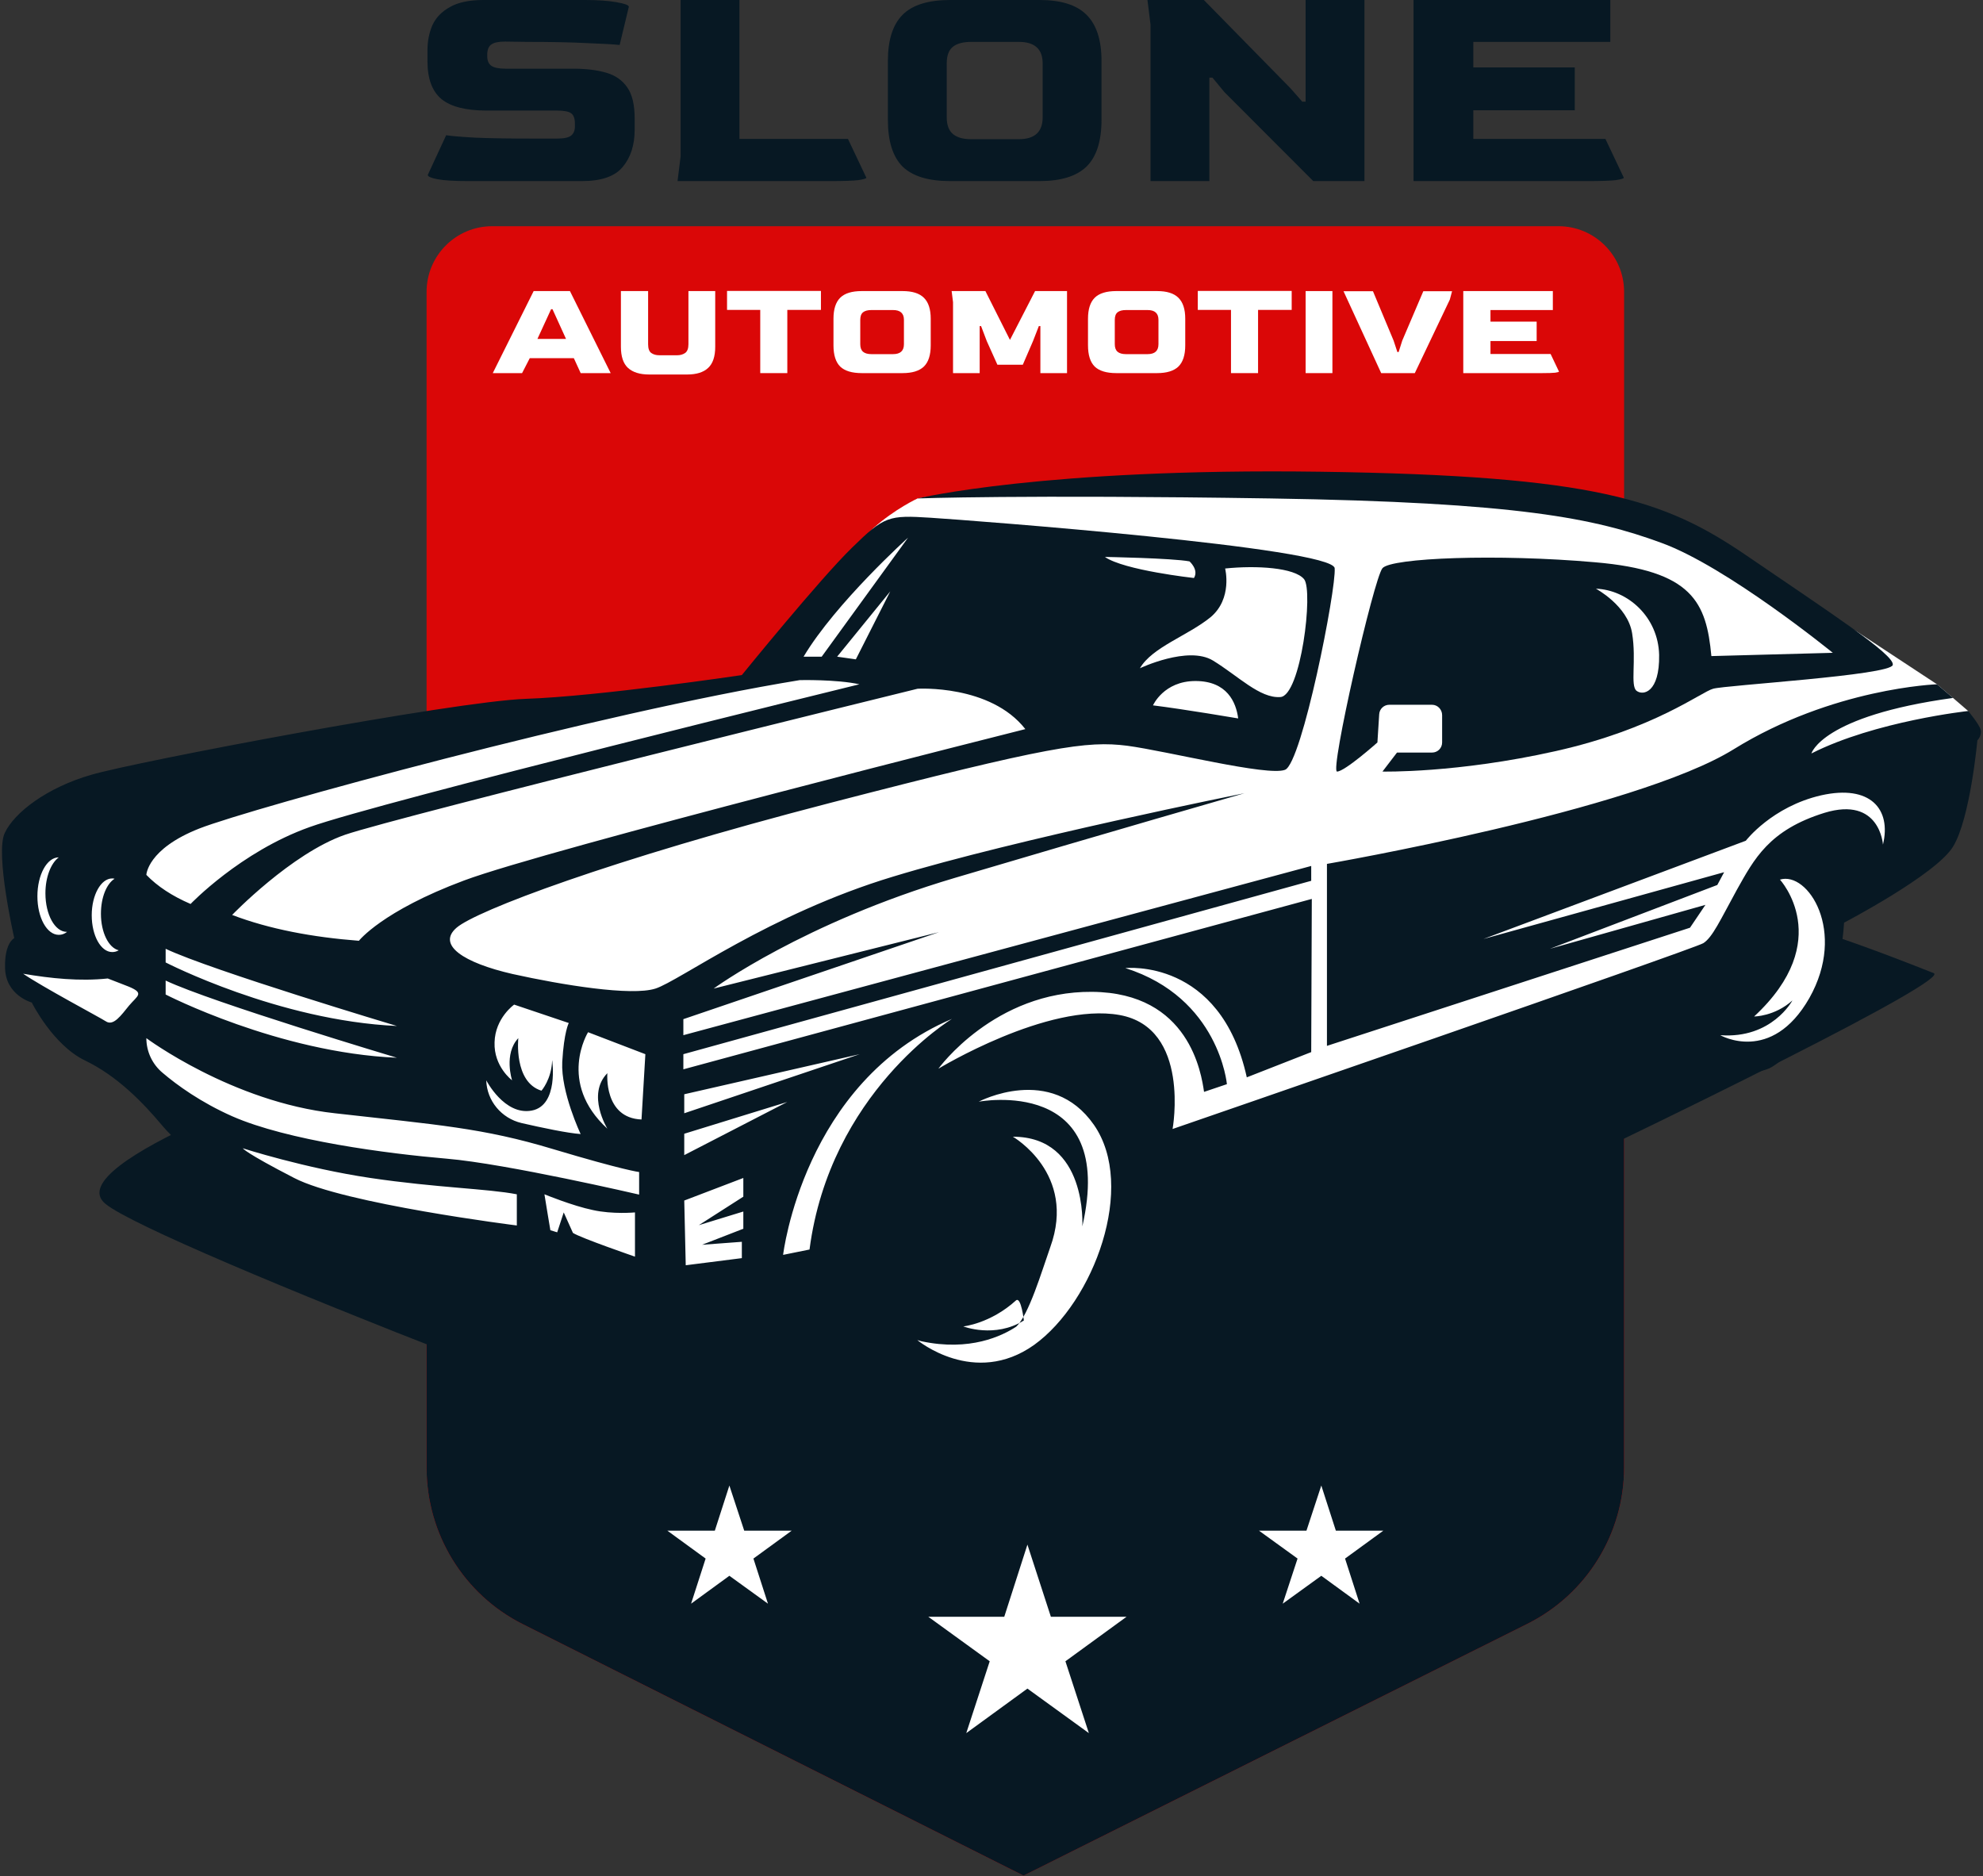
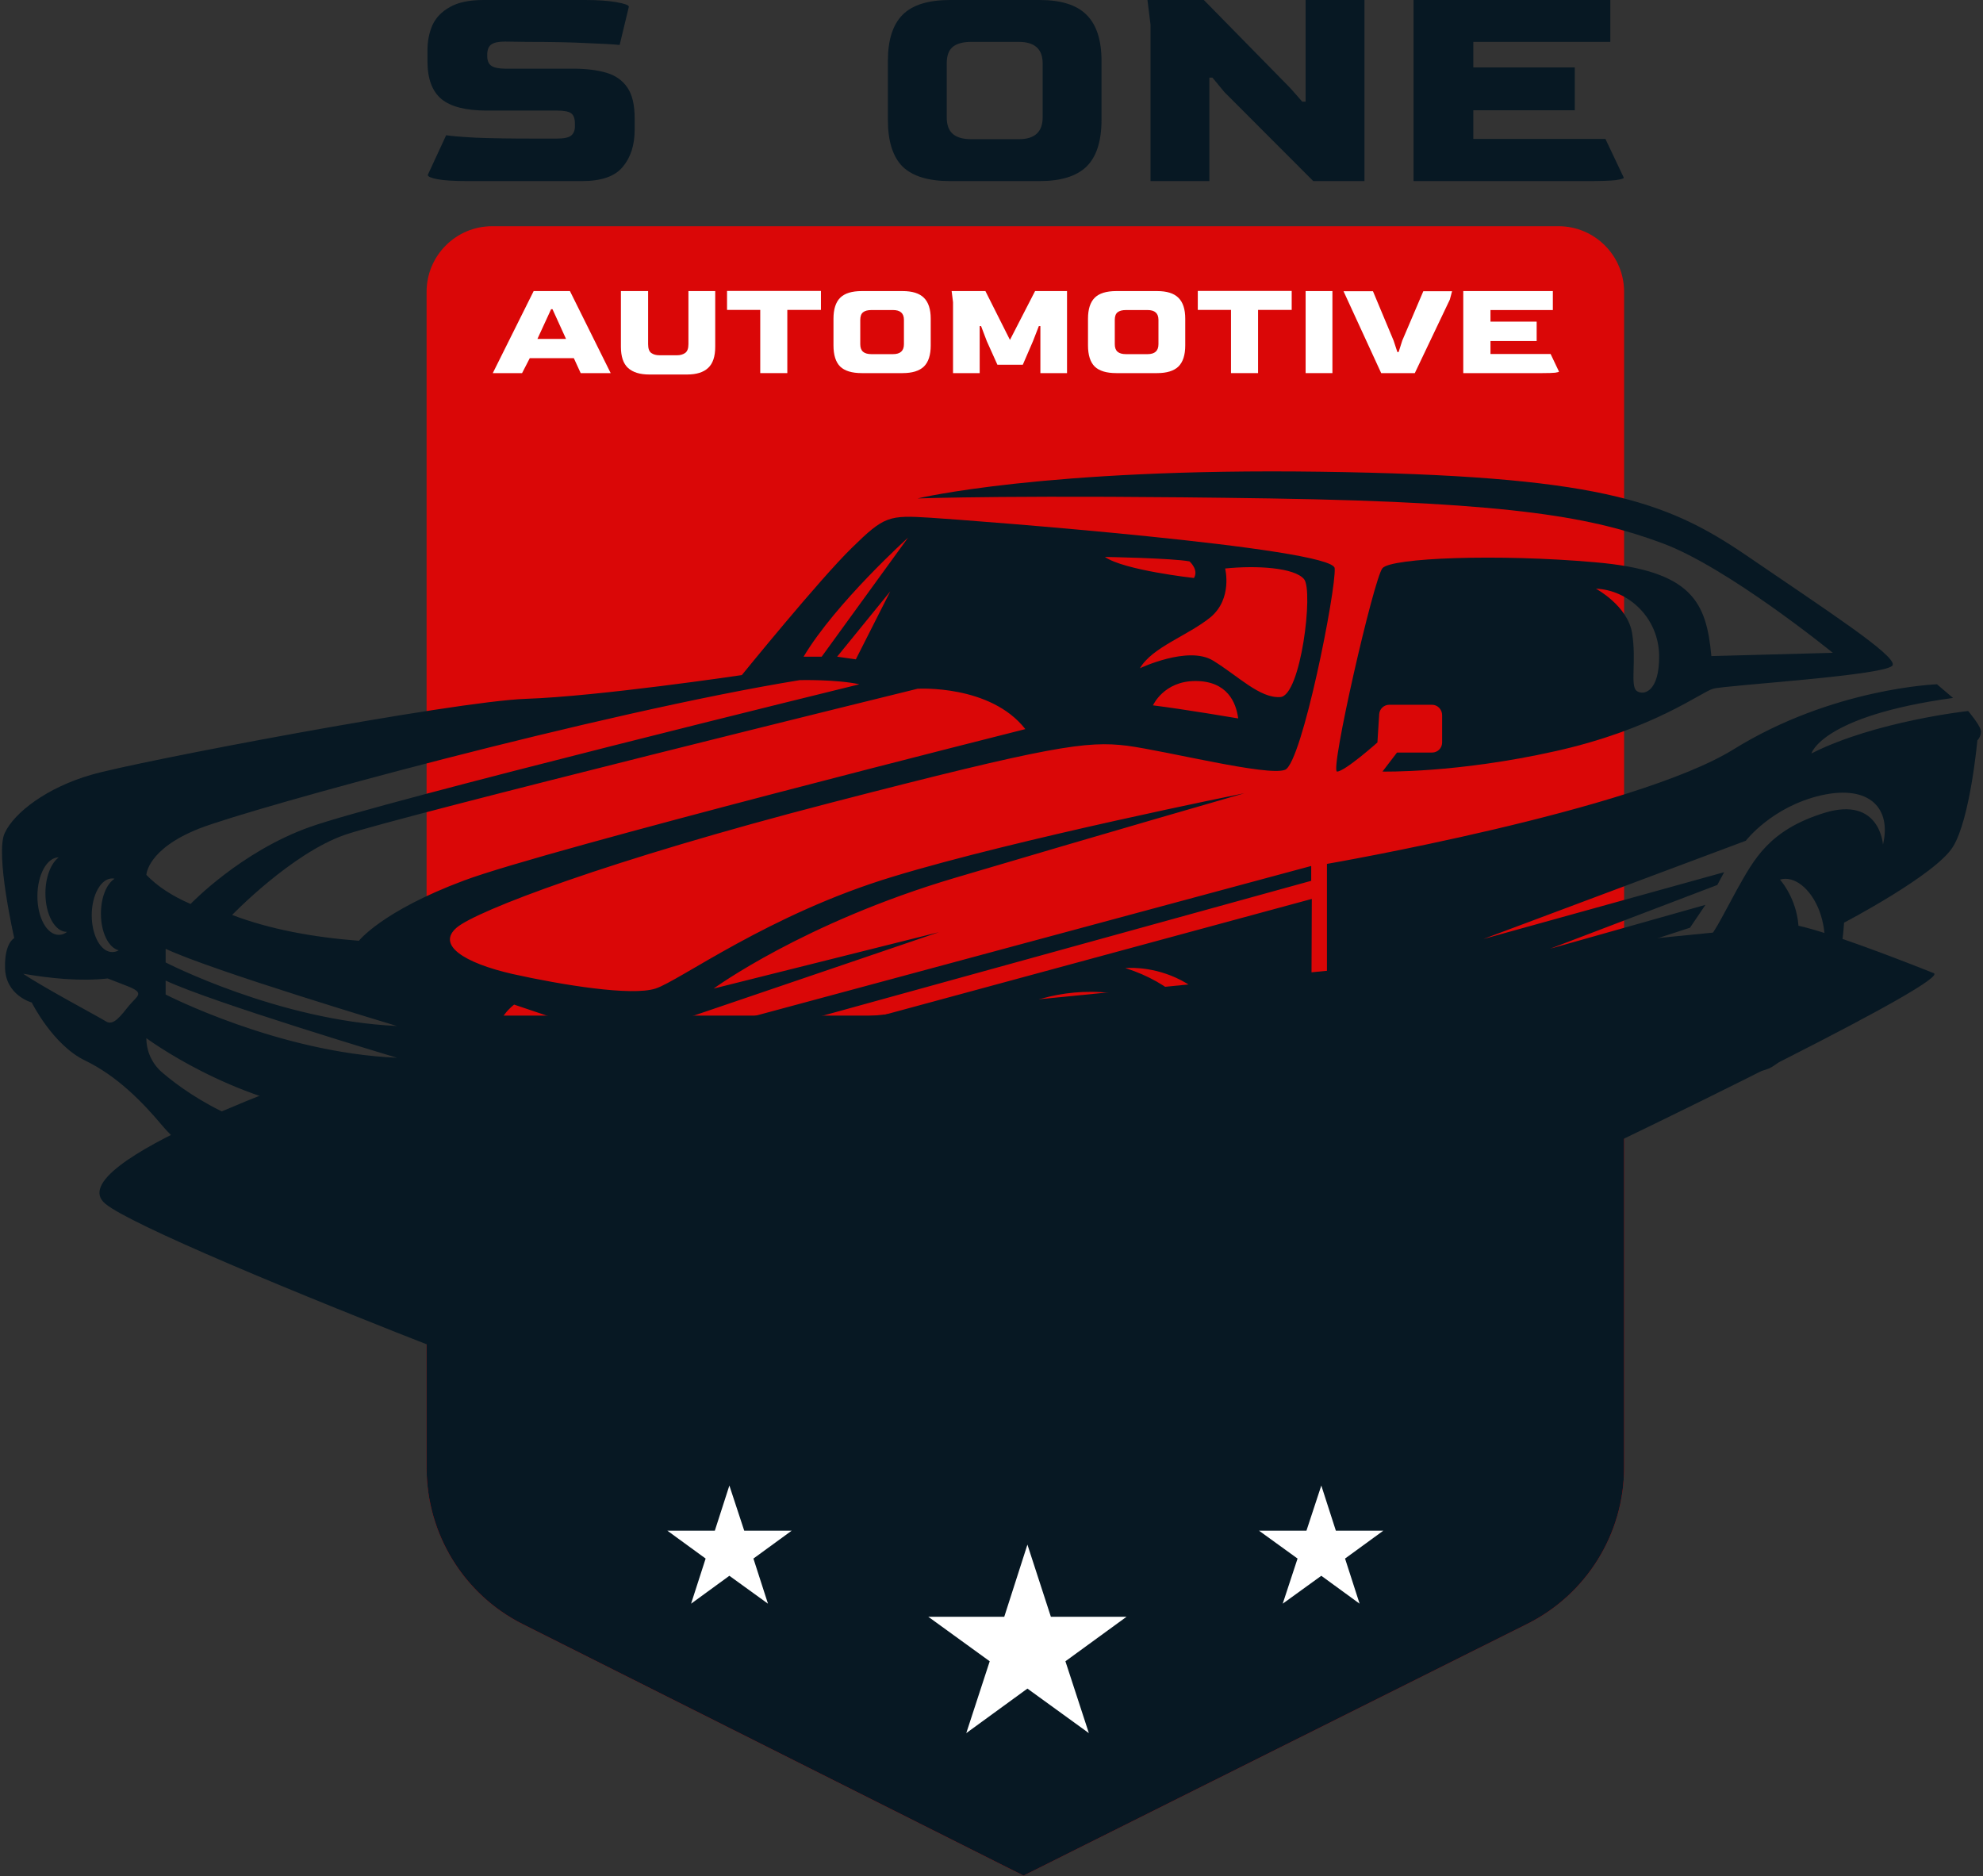
<svg xmlns="http://www.w3.org/2000/svg" width="668" height="632" viewBox="0 0 668 632" fill="none">
  <rect x="0" y="0" width="668" height="632" fill="#333333" stroke="none" />
  <path d="M514.5 547L344.8 631.8L176.1 547.1C156.2 537.1 143.7 516.7 143.7 494.4V98.3C143.7 86.1 153.6 76.2 165.8 76.2H525C537.2 76.2 547.1 86.1 547.1 98.3V494.3C547.1 516.6 534.5 537 514.5 547Z" fill="#DA0707" />
  <path d="M143.7 342.1V494.4C143.7 516.7 156.2 537.1 176.1 547.1L344.8 631.8L514.5 547C534.5 537 547.1 516.6 547.1 494.3V342.1H143.7Z" fill="#071823" />
  <path d="M346.1 520.3L354 544.6H379.5L358.9 559.6L366.8 583.8L346.1 568.8L325.5 583.8L333.4 559.6L312.7 544.6H338.3L346.1 520.3Z" fill="white" />
  <path d="M245.7 500.4L250.7 515.6H266.7L253.8 525L258.7 540.2L245.7 530.8L232.8 540.2L237.7 525L224.8 515.6H240.8L245.7 500.4Z" fill="white" />
  <path d="M445.1 500.4L450 515.6H466L453.1 525L458 540.2L445.1 530.8L432.1 540.2L437.1 525L424.1 515.6H440.1L445.1 500.4Z" fill="white" />
  <path d="M603.8 311.5C603.8 311.5 610.3 311.5 651.4 327.8C662.4 332.2 299.5 503.6 277 500.4C254.6 497.1 52.1 419.3 35.5 405.5C18.9 391.8 111.3 360.2 111.3 360.2L603.8 311.5Z" fill="#071823" />
-   <path d="M309.1 167.9C309.1 167.9 301.5 171.4 294.2 177.9C287 184.5 255.4 227.5 255.4 227.5L163.4 246.5C163.4 246.5 27.8 268.1 17.6 281.3C7.4 294.6 9.1 323.9 9.1 323.9L4.8 328L40 358.7C40 358.7 102.4 411.1 125.7 410C148.4 408.9 224.8 430.2 224.8 436.1L277.9 429.2C277.9 429.2 279.6 460.6 312.7 466.6C345.8 472.7 368.8 441.3 368.8 441.3L384.9 399.8L566.2 333.1C566.2 333.1 563.6 351.5 582.2 354C600.9 356.5 614.6 340.3 616.3 323.6C618 306.8 620.6 299 620.6 299C620.6 299 651.7 283.3 654.9 273.3C658 263.2 663 239.5 663 239.5L657.9 235.1L652.5 230.5L625.6 212.8L556.4 174.1L454.4 163.9C454.4 163.9 330.6 163.3 309.1 167.9Z" fill="white" />
  <path fill-rule="evenodd" clip-rule="evenodd" d="M309.1 167.9C309.1 167.9 351.9 157.6 444.7 158.9C537.5 160.2 560.8 168.4 588 186.9C615.2 205.5 638.5 220.6 637.6 224C636.8 227.5 581.1 230.8 577.1 232C573 233.1 557.5 245.5 524.1 253C490.7 260.5 465.7 259.9 465.7 259.9L470.6 253.5H482.4C484.3 253.5 485.8 252 485.8 250.1V240.9C485.8 239 484.3 237.4 482.4 237.4H468C466.2 237.4 464.7 238.8 464.6 240.6L464 250.1C464 250.1 453 259.9 450.4 259.9C447.9 259.9 462.8 194.8 465.7 191.4C468.6 187.9 504.5 186.5 537.3 189.4C570.2 192.2 574.8 202.9 576.5 221L617.4 219.9C617.4 219.9 581.7 190.8 559.5 182.8C537.3 174.7 512 169.2 427.9 167.9C343.7 166.6 309.1 167.9 309.1 167.9ZM558.9 220.6C558.6 207.9 548.4 198.7 537.6 198.3C537.6 198.3 548.3 204 549.8 213.3C551.3 222.5 549.1 231 551.3 232.7C553.5 234.4 559.1 233.3 558.9 220.6Z" fill="#071823" />
  <path fill-rule="evenodd" clip-rule="evenodd" d="M666.1 249.4C666.1 249.4 663.7 275.8 657.9 285.2C652.2 294.6 621.2 310.8 621.2 310.8C619.4 340.2 603.2 355.6 596.9 359.4C592.6 362.1 577.9 362.9 569 358.9C560.1 354.8 557.8 340.2 557.8 340.2L387.4 405.5C382 449.8 343.1 489.2 305.7 480.3C268.3 471.4 266.3 433.4 266.3 433.4C266.3 433.4 226.6 440 219.9 438.9C213.3 437.7 193.5 425.1 180.8 423C168.1 421 121.8 413.8 100.8 407.8C79.8 401.7 61.4 387.2 54.7 379.2C48 371.2 39.4 362.4 28.6 357.2C17.8 352 10.7 337.7 10.7 337.7C10.7 337.7 1.8 335.3 1.7 325.9C1.5 317.6 4.8 316 4.8 316C4.8 316 -1.7 287.5 1.6 280.6C4.8 273.7 15.8 265.3 30.7 261C45.6 256.6 152.6 236.3 177.1 235.4C201.5 234.6 249.9 227.4 249.9 227.4C249.9 227.4 276.1 195.1 287 184.5C297.9 173.8 299.4 173.5 313.5 174.4C327.6 175.3 449 184.5 449.6 191.4C450.2 198.3 438.6 257 432.9 259.3C427.1 261.6 393.2 253 379.7 251.2C366.1 249.5 354 251.2 279.5 270.5C205 289.8 160.4 306.8 153.8 312.5C147.1 318.3 156.1 324.3 172.7 328.1C189.4 331.8 212.7 335.6 220.8 333C228.9 330.4 259.1 307.9 300.8 295.3C342.5 282.6 419.2 267.2 419.2 267.2C419.2 267.2 372.6 280.6 321.7 295.7C270.7 310.8 240.4 333 240.4 333L316.3 314L230.2 343.3V348.7L441.7 291.7V296.7L230.2 355.1V360.2L441.9 302.8L441.7 354.4L420 362.9C411.1 322.6 379.1 326.1 379.1 326.1C410.7 336.1 413.3 365.2 413.3 365.2L405.6 367.8C404.7 361.7 400.7 334.4 367.9 334.1C335 333.8 316.1 360 316.1 360C316.1 360 352.9 337.6 377.1 341.9C401.2 346.2 395 380.3 395 380.3C395 380.3 570.6 319.7 573.8 317.7C576.9 315.7 579.4 310.1 585.1 299.7C590.9 289.4 595.9 279.6 614.6 273.8C633.3 268.1 634.3 284.5 634.3 284.5C637.2 272.5 630 264.2 613.5 267.9C596.9 271.7 588.1 283.2 588.1 283.2L499.7 316.3L580.8 293.8L578.5 298.1L522.1 319.6L574.5 304.8L569.3 312.5L447 352.3V291C447 291 550.6 273.1 584 252.4C617.4 231.7 652.5 230.5 652.5 230.5L657.9 235.1C613.6 241.2 610.2 253.8 610.2 253.8C631.7 242.9 663 239.5 663 239.5C663 239.5 666.7 243.9 667.2 245.8C667.7 247.8 666.1 249.4 666.1 249.4ZM417.1 242C416.4 236.6 413.4 229.4 402.7 229.4C392 229.4 388.4 237.6 388.4 237.6C398.9 238.9 417.1 242 417.1 242ZM407.8 207.9C400.2 214.1 388.1 218 384 225.1C384 225.1 400.2 217.4 408.6 222.5C417.1 227.7 424.4 235.3 431.3 234.8C438.2 234.4 442.5 199 439.3 195.1C436.1 191.2 423.3 190.4 412.7 191.5C412.7 191.5 415.3 201.6 407.8 207.9ZM372.2 187.6C378.6 192.1 402.2 194.7 402.2 194.7C403.9 191.9 400.7 189.1 400.7 189.1C394.8 188 372.2 187.6 372.2 187.6ZM30.9 308.3C30.9 315.2 34 320.7 37.8 320.7C38.6 320.7 39.333 320.5 40 320.1C36.6 319.3 34 314.1 34 307.8C34 302.3 35.9 297.7 38.6 296C38.333 295.933 38.067 295.9 37.8 295.9C34 295.9 30.9 301.5 30.9 308.3ZM12.6 301.9C12.6 309.1 15.8 314.9 19.8 314.9C20.8 314.9 21.7 314.6 22.6 313.9C22.533 313.9 22.5 313.9 22.5 313.9C18.5 313.9 15.3 308.1 15.3 300.9C15.3 295.4 17.2 290.7 19.8 288.8C15.8 288.8 12.6 294.7 12.6 301.9ZM43.5 332.4C42.3 331.9 39.6 330.9 36.3 329.6C26.9 330.6 17.2 329.6 7.8 328C14.2 332.4 33.4 342.6 35.6 344C38.2 345.8 40.8 342 43.5 338.7C46.3 335.4 48.7 334.6 43.5 332.4ZM179.1 374.1C169.9 375.8 163.8 363.9 163.8 363.9C164 370.8 168.9 376.7 175.7 378.3C182.7 379.9 191.2 381.7 195.6 382C195.6 382 188.9 367.9 189.4 357.7C190 347.5 191.6 344.6 191.6 344.6L173.2 338.4C173.2 338.4 166.8 342.9 166.6 351.1C166.3 359.3 172.5 363.9 172.5 363.9C172.5 363.9 169.6 355 174.6 349.7C174.6 349.7 173 364.5 182.4 367.4C182.4 367.4 185.8 363.6 186 357.1C186 357.1 188.3 372.4 179.1 374.1ZM309.1 232C309.1 232 134.3 275 116.2 281.2C98.1 287.5 78.2 308.2 78.2 308.2C90.8 313 105.3 315.7 120.9 316.9C120.9 316.9 128.7 306.9 156.3 296.6C184 286.2 345.4 245.6 345.4 245.6C333.6 230.5 309.1 232 309.1 232ZM133.7 345.6C133.7 345.6 71.2 326.9 55.8 319.6V324.2C55.8 324.2 93.8 343.8 133.7 345.6ZM55.8 330.3V335C55.8 335 93.8 354.6 133.7 356.3C133.7 356.3 71.2 337.6 55.8 330.3ZM270.7 221.2H276.8L305.9 181.1C305.9 181.1 281.5 203.1 270.7 221.2ZM282 221.2L288.3 222.1L299.9 199.2L282 221.2ZM49.3 294.7C53.033 298.567 58 301.833 64.2 304.5C64.2 304.5 81 286.9 104.3 278.6C127.6 270.2 289.5 230.5 289.5 230.5C281.7 228.8 269.4 229.1 269.4 229.1C202.4 240 84.7 272.2 67.1 279.1C49.6 286 49.3 294.7 49.3 294.7ZM174.1 402.3C164.4 400.4 147.1 400.1 124.8 396.8C102.6 393.5 81.8 386.8 81.8 386.8C81.8 386.8 82.4 388.2 99.1 396.8C115.8 405.5 174.1 412.8 174.1 412.8V402.3ZM213.9 408.4C213.9 408.4 206.4 409.1 199.7 407.6C192.9 406.2 183.4 402.3 183.4 402.3C183.8 404.9 185.4 414.4 185.4 414.4L187.7 415.1L189.9 408.4L193 415.3C195.6 417 213.9 423.3 213.9 423.3V408.4ZM215.3 394.8C215.3 394.8 210.1 394.2 186.4 387.1C162.6 379.9 147.3 378.9 112.8 375C78.2 371.2 49.3 349.7 49.3 349.7C49.3 354.2 51.3 358.5 54.8 361.4C59.6 365.5 67.6 371.3 78.2 376C96.8 384.2 130.5 388.6 150.5 390.3C170.6 392 215.3 402.4 215.3 402.4V394.8ZM217.4 355.1L198.1 347.7C198.1 347.7 187.6 364.6 204.6 380.2C204.6 380.2 197.5 368.7 204.6 361.5C204.6 361.5 203.3 376.6 216.1 377.1L217.4 355.1ZM230.5 375L289.6 355.1L230.5 368.6V375ZM230.5 389.1L265.2 371.2L230.5 381.9V389.1ZM250.4 396.8L230.5 404.4L231 426.2L249.9 423.8V418.3L236.5 419.3L250.4 413.9V408.1L235.4 412.7L250.4 403.1V396.8ZM320.7 343.2C270.6 364.5 263.8 422.7 263.8 422.7L272.7 420.9C279.6 368 320.7 343.2 320.7 343.2ZM368.5 378.9C354.1 358.2 329.7 371.1 329.7 371.1C329.7 371.1 376.3 362.2 364.6 413.1C364.6 413.1 366.4 382.9 341.2 382.9C341.2 382.9 362.8 395.3 353.8 420.1C350.9 428.3 346.6 442.9 342.3 446.9C337.6 450 326.7 455.3 310.4 451.8C309.933 451.667 309.467 451.533 309 451.4C309 451.4 328.2 467.4 348.4 453C368.5 438.5 382.9 399.6 368.5 378.9ZM324.5 446.8C324.5 446.8 335.1 450.9 344.9 444.8C344.9 444.8 344 436.8 342.3 438C333.6 445.9 324.5 446.8 324.5 446.8ZM599.6 296.3C599.6 296.3 618.5 316.8 590.9 342.4C590.9 342.4 597.8 342.4 603.8 337C603.8 337 596.9 350 579.5 348.7C579.5 348.7 596.7 358.6 609.5 336.2C622.2 313.7 609 293.4 599.6 296.3Z" fill="#071823" />
  <path d="M166 125.683L179.771 98.047H191.991L205.715 125.683H195.61L193.307 120.654H178.455L175.87 125.683H166ZM181.04 114.168H190.675L186.116 104.157H185.646L181.04 114.168Z" fill="white" />
  <path d="M218.702 126.153C215.569 126.153 213.188 125.417 211.558 123.944C209.96 122.471 209.161 120.09 209.161 116.8V98.047H218.326V115.954C218.326 117.427 218.687 118.414 219.407 118.915C220.128 119.416 221.021 119.667 222.086 119.667H228.149C229.152 119.667 230.029 119.416 230.781 118.915C231.533 118.382 231.909 117.395 231.909 115.954V98.047H240.933V116.8C240.933 120.09 240.134 122.471 238.536 123.944C236.97 125.417 234.604 126.153 231.439 126.153H218.702Z" fill="white" />
  <path d="M256.099 125.683V104.392H244.913V98H276.544V104.392H265.217V125.683H256.099Z" fill="white" />
  <path d="M290.309 125.683C286.988 125.683 284.56 124.947 283.024 123.474C281.52 121.97 280.768 119.589 280.768 116.33V107.353C280.768 104.157 281.52 101.807 283.024 100.303C284.528 98.799 286.957 98.047 290.309 98.047H304.033C307.323 98.047 309.72 98.799 311.224 100.303C312.76 101.807 313.527 104.157 313.527 107.353V116.33C313.527 119.589 312.76 121.97 311.224 123.474C309.689 124.947 307.292 125.683 304.033 125.683H290.309ZM293.552 119.291H300.837C303.281 119.291 304.503 118.179 304.503 115.954V107.729C304.503 105.536 303.281 104.439 300.837 104.439H293.552C292.299 104.439 291.359 104.69 290.732 105.191C290.106 105.692 289.792 106.538 289.792 107.729V115.954C289.792 117.113 290.106 117.959 290.732 118.492C291.359 119.025 292.299 119.291 293.552 119.291Z" fill="white" />
  <path d="M321.043 125.683V101.807L320.573 98.047H331.947L340.219 114.497L348.679 98.047H359.442V125.683H350.465V109.844H349.948L347.974 114.92L344.543 122.863H335.989L332.417 114.92L330.49 109.844H330.02V125.683H321.043Z" fill="white" />
  <path d="M376.048 125.683C372.726 125.683 370.298 124.947 368.763 123.474C367.259 121.97 366.507 119.589 366.507 116.33V107.353C366.507 104.157 367.259 101.807 368.763 100.303C370.267 98.799 372.695 98.047 376.048 98.047H389.772C393.062 98.047 395.459 98.799 396.963 100.303C398.498 101.807 399.266 104.157 399.266 107.353V116.33C399.266 119.589 398.498 121.97 396.963 123.474C395.427 124.947 393.03 125.683 389.772 125.683H376.048ZM379.291 119.291H386.576C389.02 119.291 390.242 118.179 390.242 115.954V107.729C390.242 105.536 389.02 104.439 386.576 104.439H379.291C378.037 104.439 377.097 104.69 376.471 105.191C375.844 105.692 375.531 106.538 375.531 107.729V115.954C375.531 117.113 375.844 117.959 376.471 118.492C377.097 119.025 378.037 119.291 379.291 119.291Z" fill="white" />
  <path d="M414.678 125.683V104.392H403.492V98H435.123V104.392H423.796V125.683H414.678Z" fill="white" />
  <path d="M439.818 125.683V98.047H448.842V125.683H439.818Z" fill="white" />
  <path d="M465.271 125.683L452.581 98.094H462.498L469.454 114.732L470.723 118.586H471.146L472.368 114.732L479.465 98.094H489.147L488.395 100.914L476.598 125.683H465.271Z" fill="white" />
  <path d="M492.922 125.683V98.047H523.096V104.439H502.087V108.34H517.644V114.873H502.087V119.244H522.344L525.164 125.166C525.164 125.291 524.741 125.417 523.895 125.542C523.049 125.636 521.592 125.683 519.524 125.683H492.922Z" fill="white" />
  <path d="M157.732 61C153.051 61 149.61 60.792 147.407 60.377C145.205 59.963 144.103 59.478 144.103 58.925L150.298 45.542C151.881 45.819 155.151 46.096 160.107 46.372C165.062 46.58 171.498 46.684 179.414 46.684H187.57C189.979 46.684 191.597 46.338 192.423 45.646C193.249 44.955 193.662 43.952 193.662 42.638V41.6C193.662 39.941 193.249 38.799 192.423 38.177C191.597 37.554 189.979 37.243 187.57 37.243H163.927C156.975 37.243 151.916 35.964 148.749 33.405C145.583 30.777 144 26.523 144 20.645V16.91C144 13.867 144.551 11.066 145.652 8.507C146.822 5.948 148.784 3.908 151.537 2.386C154.29 0.795 158.076 0 162.894 0H197.172C201.371 0 204.847 0.242 207.6 0.726C210.422 1.21 211.833 1.729 211.833 2.282L208.736 15.146C206.809 14.939 203.16 14.731 197.792 14.524C192.492 14.247 185.746 14.109 177.555 14.109L170.121 14.005C167.988 14.005 166.473 14.316 165.579 14.939C164.684 15.492 164.202 16.564 164.133 18.155V18.881C164.133 20.472 164.615 21.578 165.579 22.201C166.542 22.823 168.091 23.134 170.225 23.134H192.939C197.344 23.134 201.096 23.584 204.193 24.483C207.29 25.382 209.665 27.042 211.317 29.463C212.969 31.814 213.795 35.307 213.795 39.941V43.675C213.795 48.862 212.453 53.047 209.768 56.228C207.153 59.409 202.575 61 196.036 61H157.732Z" fill="#071823" />
-   <path d="M228.239 61L229.271 52.701V0H249.095V46.787H285.644L291.839 59.859C291.839 60.136 290.91 60.412 289.051 60.689C287.193 60.896 283.992 61 279.449 61H228.239Z" fill="#071823" />
  <path d="M320.055 61C312.759 61 307.425 59.375 304.052 56.124C300.748 52.804 299.096 47.548 299.096 40.355V20.541C299.096 13.486 300.748 8.299 304.052 4.98C307.356 1.66 312.69 0 320.055 0H350.203C357.431 0 362.696 1.66 366 4.98C369.373 8.299 371.059 13.486 371.059 20.541V40.355C371.059 47.548 369.373 52.804 366 56.124C362.627 59.375 357.362 61 350.203 61H320.055ZM327.179 46.891H343.183C348.551 46.891 351.236 44.436 351.236 39.526V21.371C351.236 16.529 348.551 14.109 343.183 14.109H327.179C324.426 14.109 322.361 14.662 320.985 15.769C319.608 16.875 318.92 18.743 318.92 21.371V39.526C318.92 42.084 319.608 43.952 320.985 45.127C322.361 46.303 324.426 46.891 327.179 46.891Z" fill="#071823" />
  <path d="M387.57 61V8.299L386.537 0H405.535L434.65 29.67L438.677 34.235H439.813V0H459.636V61H442.394L412.452 31.019L408.426 26.143H407.393V61H387.57Z" fill="#071823" />
  <path d="M476.173 61V0H542.457V14.109H496.306V22.719H530.48V37.139H496.306V46.787H540.805L547 59.859C547 60.136 546.071 60.412 544.212 60.689C542.354 60.896 539.153 61 534.61 61H476.173Z" fill="#071823" />
</svg>